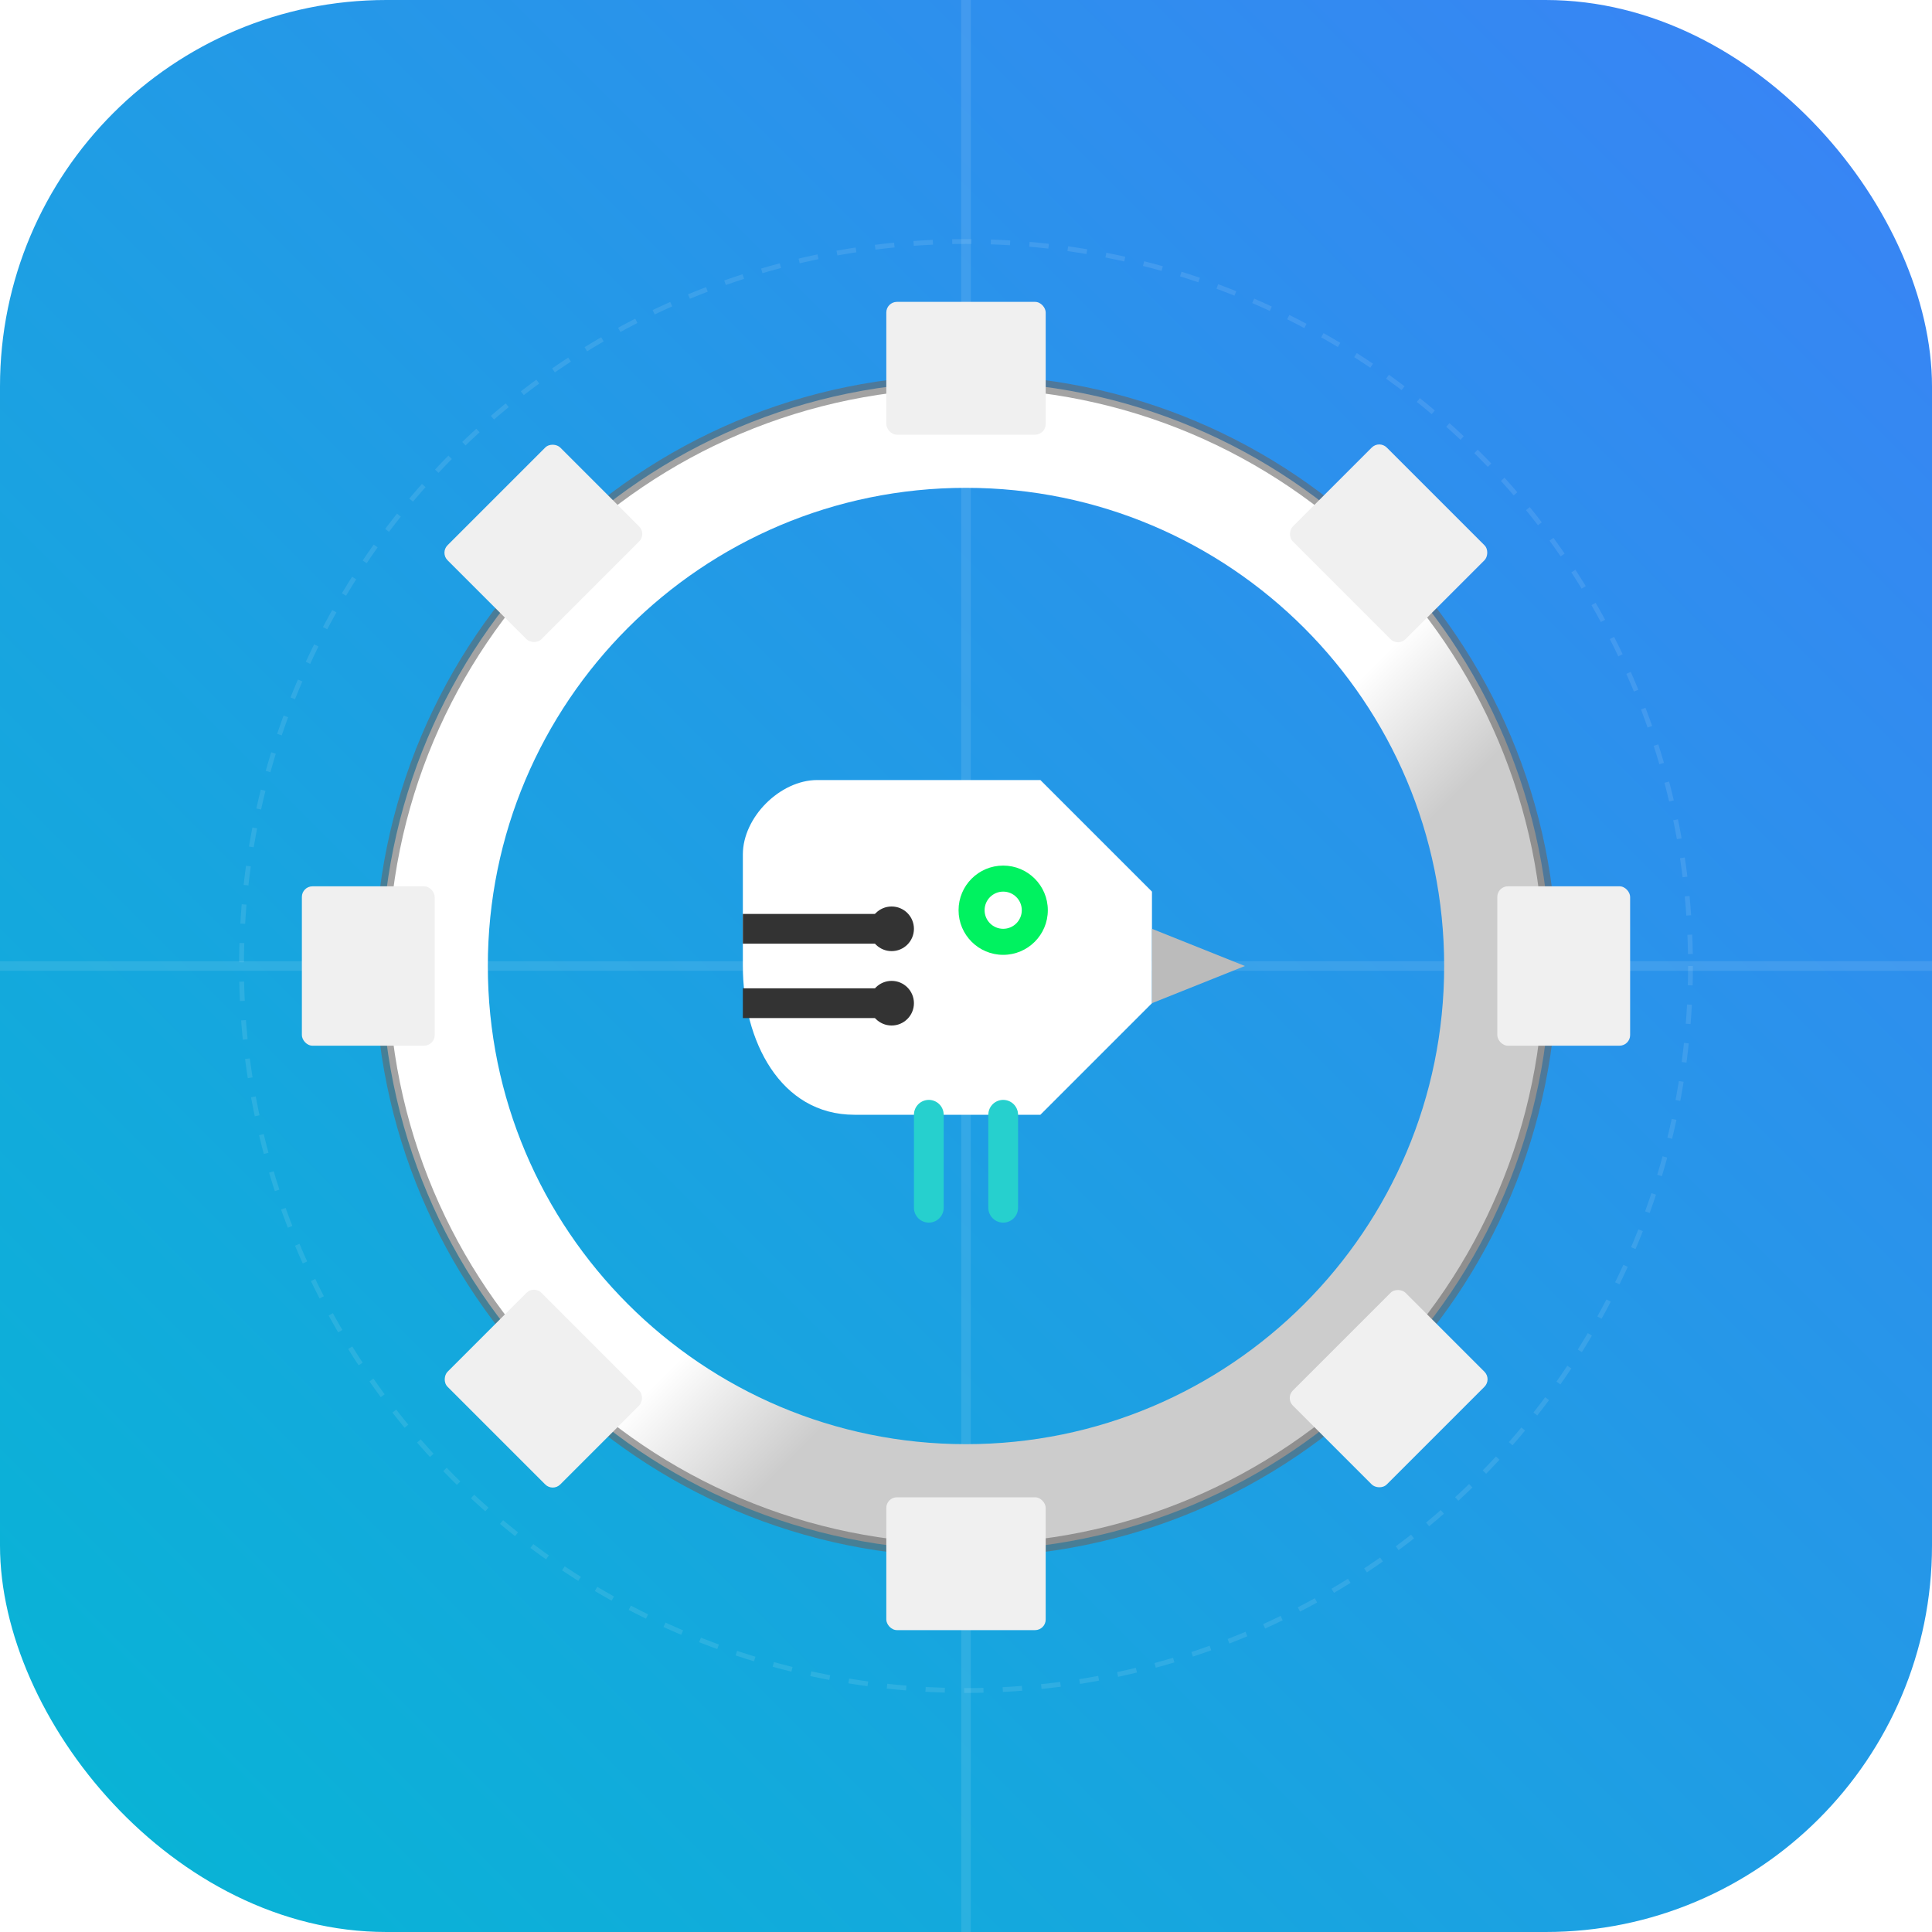
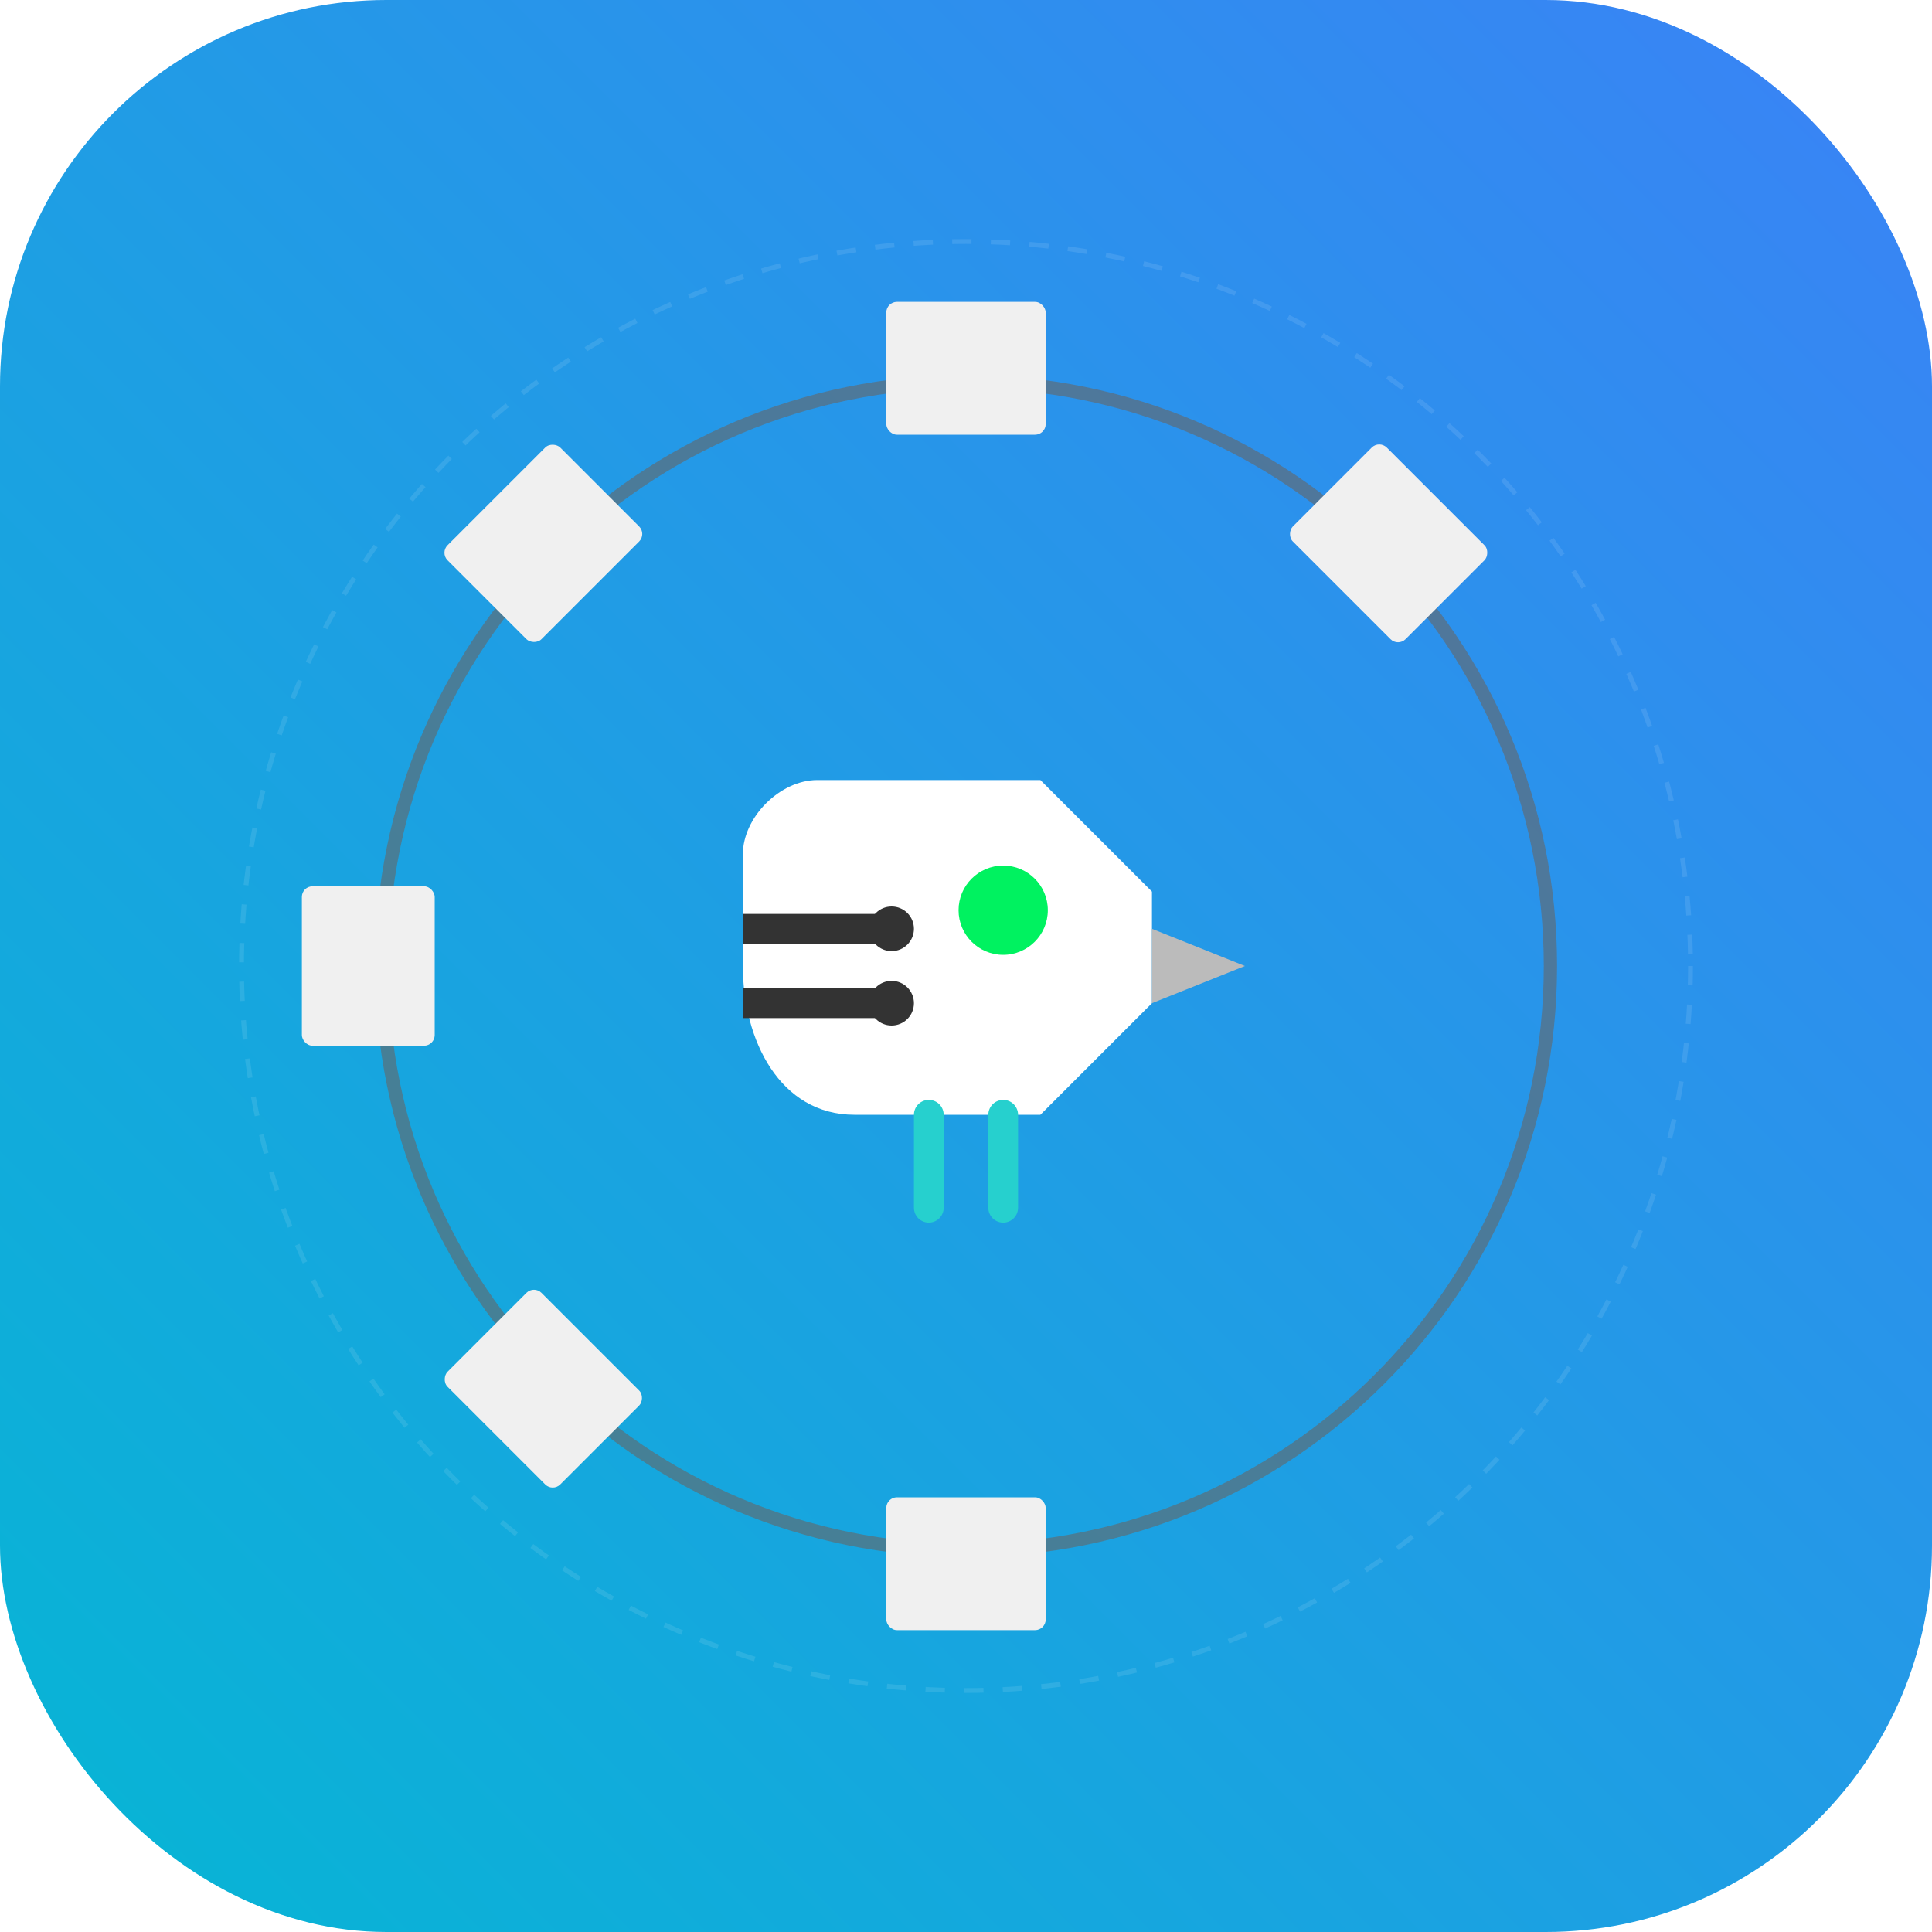
<svg xmlns="http://www.w3.org/2000/svg" viewBox="0 0 40 40" fill="none">
  <defs>
    <linearGradient id="bg-gradient-custom" x1="0" y1="40" x2="40" y2="0" gradientUnits="userSpaceOnUse">
      <stop offset="0%" stop-color="#06b6d4" />
      <stop offset="100%" stop-color="#3b82f6" />
    </linearGradient>
    <linearGradient id="gear-main" x1="10" y1="10" x2="30" y2="30" gradientUnits="userSpaceOnUse">
      <stop offset="0%" stop-color="#FFFFFF" />
      <stop offset="100%" stop-color="#CCCCCC" />
    </linearGradient>
    <radialGradient id="gear-shadow" cx="0" cy="0" r="1" gradientUnits="userSpaceOnUse" fx="20" fy="20">
      <stop offset="0%" stop-color="rgba(0,0,0,0.1)" />
      <stop offset="100%" stop-color="rgba(0,0,0,0.5)" />
    </radialGradient>
    <linearGradient id="tech-glow" x1="15" y1="15" x2="25" y2="25" gradientUnits="userSpaceOnUse">
      <stop offset="0%" stop-color="#00F260" />
      <stop offset="100%" stop-color="#0575E6" />
    </linearGradient>
    <filter id="glow-effect" x="-20%" y="-20%" width="140%" height="140%">
      <feGaussianBlur stdDeviation="0.5" result="blur" />
      <feComposite in="SourceGraphic" in2="blur" operator="over" />
    </filter>
  </defs>
  <rect x="0" y="0" width="40" height="40" rx="8" fill="url(#bg-gradient-custom)" />
-   <path d="M0,20 L40,20 M20,0 L20,40" stroke="#FFFFFF" stroke-width="0.2" opacity="0.1" />
  <circle cx="20" cy="20" r="15" stroke="#FFFFFF" stroke-width="0.1" opacity="0.1" stroke-dasharray="0.4 0.4" />
  <g transform="translate(20, 20) scale(0.11)">
    <g>
-       <path d="M0,-110 C-60.8,-110 -110,-60.8 -110,0 C-110,60.8 -60.8,110 0,110 C60.8,110 110,60.8 110,0 C110,-60.8 60.8,-110 0,-110 Z M0,-90 C49.7,-90 90,-49.7 90,0 C90,49.7 49.7,90 0,90 C-49.7,90 -90,49.7 -90,0 C-90,-49.7 -49.7,-90 0,-90 Z" fill="url(#gear-main)" />
      <path d="M0,-110 C-60.8,-110 -110,-60.8 -110,0 C-110,60.8 -60.8,110 0,110 C60.8,110 110,60.8 110,0 C110,-60.8 60.8,-110 0,-110 Z" stroke="#666666" stroke-width="2.5" opacity="0.6" />
    </g>
    <g fill="#F0F0F0">
      <rect x="-15" y="-125" width="30" height="25" rx="2" />
      <rect x="-15" y="100" width="30" height="25" rx="2" />
      <rect x="-125" y="-15" width="25" height="30" rx="2" />
-       <rect x="100" y="-15" width="25" height="30" rx="2" />
      <rect x="-15" y="-125" width="30" height="25" rx="2" transform="rotate(45)" />
-       <rect x="-15" y="-125" width="30" height="25" rx="2" transform="rotate(135)" />
      <rect x="-15" y="-125" width="30" height="25" rx="2" transform="rotate(225)" />
      <rect x="-15" y="-125" width="30" height="25" rx="2" transform="rotate(315)" />
    </g>
    <g transform="scale(0.7)">
      <path d="M-40,-50 L20,-50 L50,-20 L50,10 L20,40 L-30,40 C-50,40 -60,20 -60,0 L-60,-30 C-60,-40 -50,-50 -40,-50 Z" fill="white" />
      <circle cx="10" cy="-15" r="12" fill="url(#tech-glow)" filter="url(#glow-effect)" />
-       <circle cx="10" cy="-15" r="5" fill="#FFFFFF" />
      <path d="M50,-10 L75,0 L50,10 Z" fill="#BBBBBB" />
      <path d="M-60,-10 L-20,-10 M-60,10 L-20,10" stroke="#333333" stroke-width="8" />
      <circle cx="-20" cy="-10" r="6" fill="#333333" />
      <circle cx="-20" cy="10" r="6" fill="#333333" />
      <path d="M-10,40 L-10,65 M10,40 L10,65" stroke="#26D0CE" stroke-width="8" stroke-linecap="round" />
    </g>
  </g>
</svg>